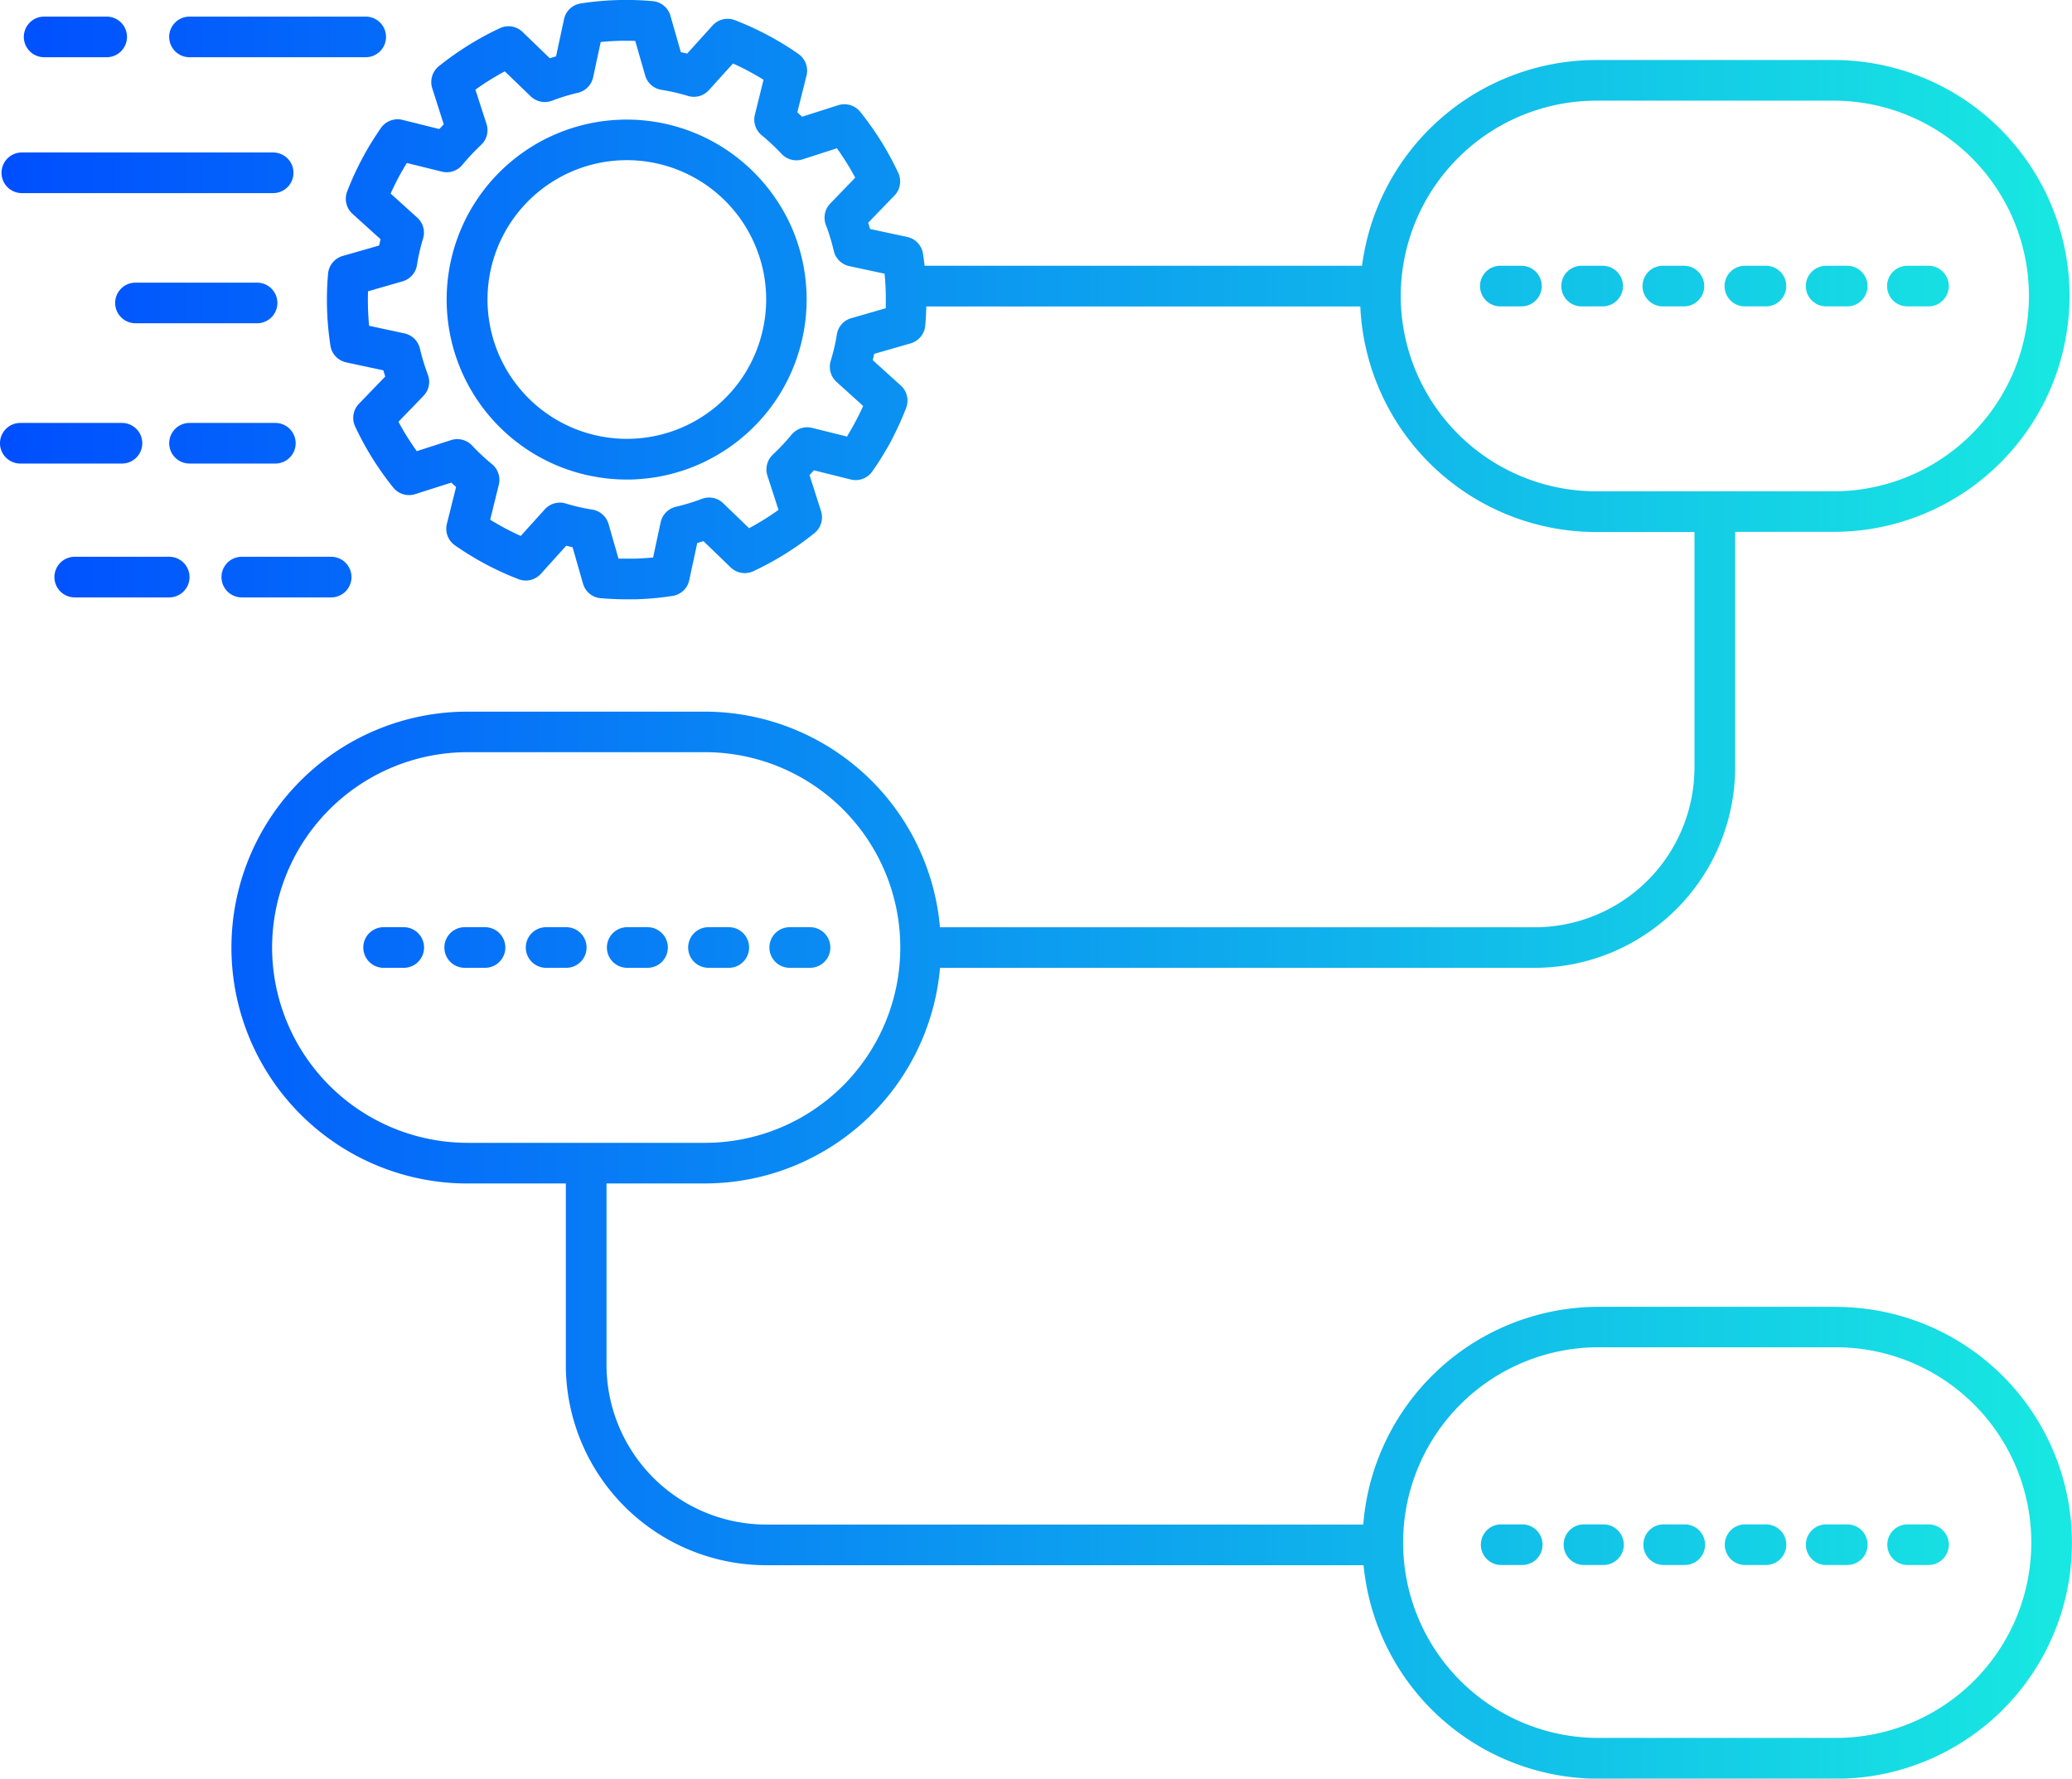
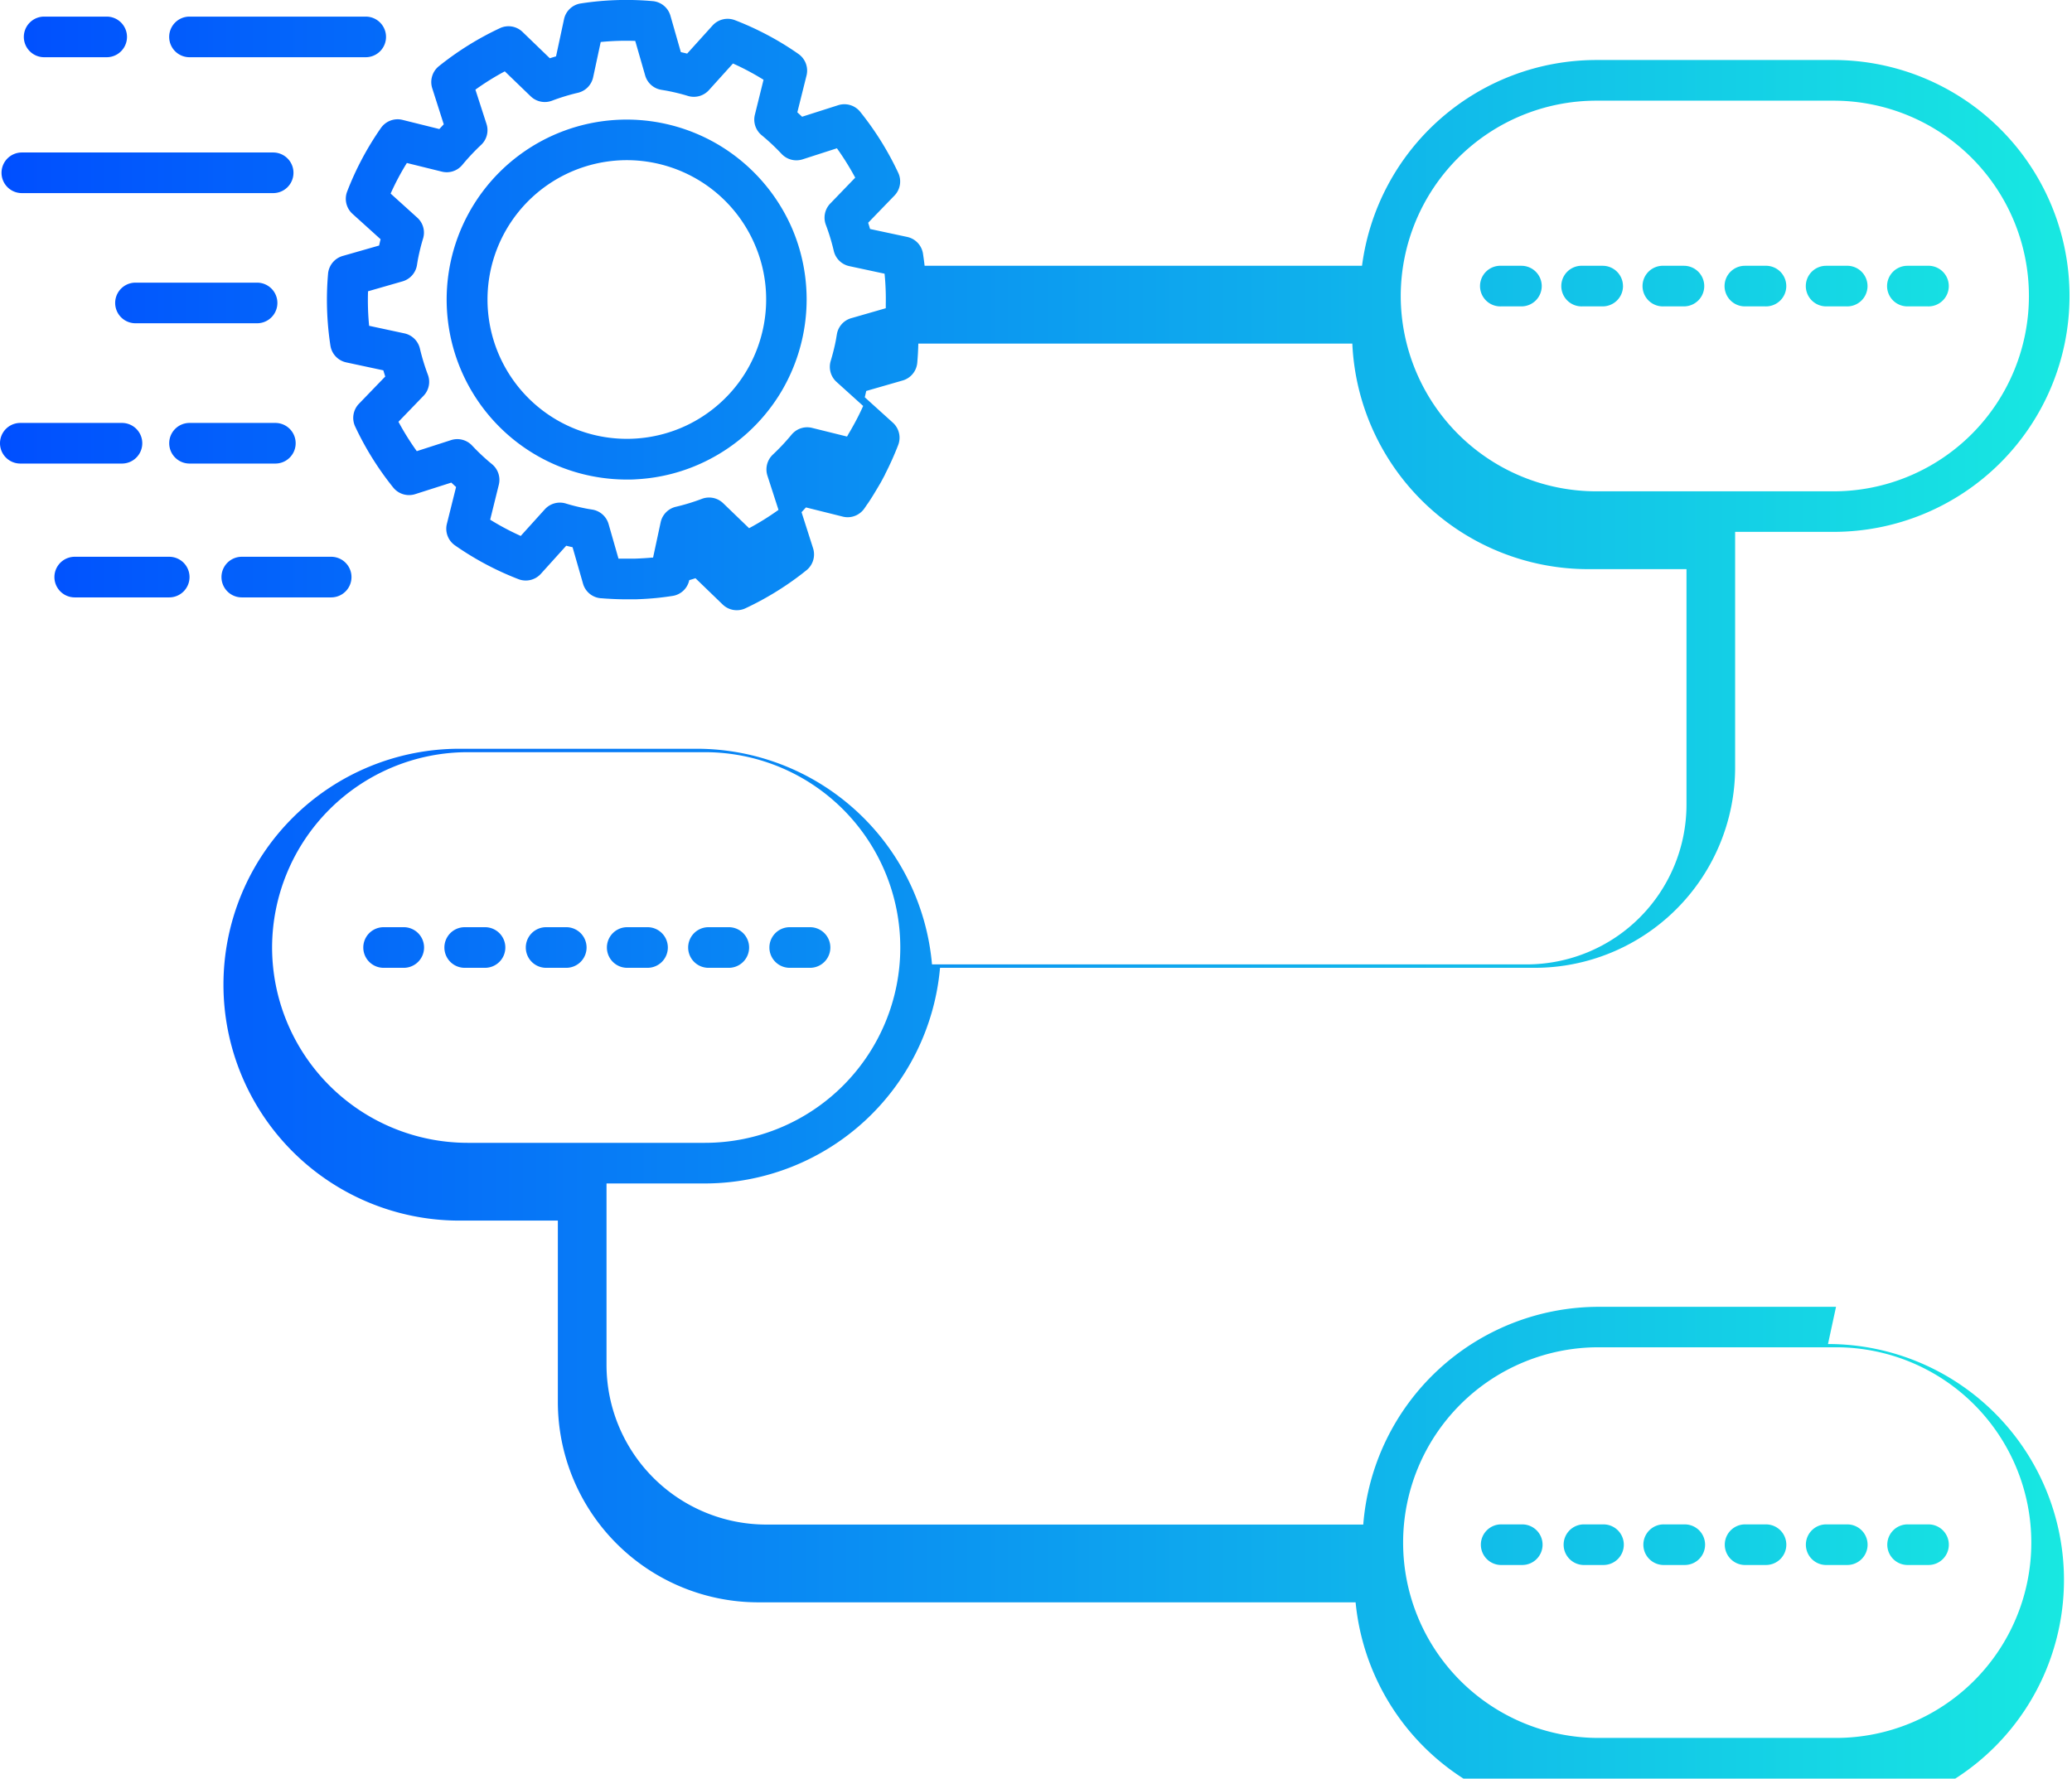
<svg xmlns="http://www.w3.org/2000/svg" width="72" height="61.821" viewBox="0 0 72 61.821">
  <defs>
    <linearGradient id="linear-gradient" y1="0.5" x2="1" y2="0.5" gradientUnits="objectBoundingBox">
      <stop offset="0" stop-color="#004eff" />
      <stop offset="1" stop-color="#18e9e1" />
    </linearGradient>
  </defs>
  <g id="ServicesL3_QualityEngineering_ValueStreamManagement_DeliverClearTangibleValue_Streamline_BlueGR" transform="translate(-1162.603 -630.594)">
-     <path id="Path_240" data-name="Path 240" d="M1190.133,638.547a6.3,6.3,0,0,0-2.7-3,6.255,6.255,0,1,0-4.277,11.593,6.285,6.285,0,0,0,1.229.122c.108,0,.217,0,.324-.009a6.2,6.2,0,0,0,2.406-.623,6.3,6.3,0,0,0,1.4-.934,6.293,6.293,0,0,0,1.22-1.461,6.293,6.293,0,0,0,.887-2.869c.007-.11.01-.226.011-.358a6.332,6.332,0,0,0-.056-.841A6.237,6.237,0,0,0,1190.133,638.547Zm-.915,2.736v0a4.873,4.873,0,0,1-.687,2.223,4.793,4.793,0,0,1-.505.691,4.862,4.862,0,0,1-1.525,1.164,4.843,4.843,0,1,1-2.129-9.2,4.84,4.84,0,0,1,4.463,2.94,4.781,4.781,0,0,1,.391,1.9C1189.226,641.109,1189.223,641.2,1189.218,641.283Zm-20.736-9.406a.706.706,0,0,1,.706-.706h6.123a.706.706,0,0,1,0,1.412h-6.123A.706.706,0,0,1,1168.482,631.877Zm-5.051,0a.707.707,0,0,1,.706-.706h2.173a.706.706,0,0,1,0,1.412h-2.173A.707.707,0,0,1,1163.431,631.877Zm-.775,4.723a.706.706,0,0,1,.706-.706h8.733a.706.706,0,1,1,0,1.412h-8.733A.706.706,0,0,1,1162.656,636.6Zm8.88,5.23h-4.225a.706.706,0,0,1,0-1.412h4.225a.706.706,0,0,1,0,1.412ZM1168.483,646a.706.706,0,0,1,.706-.706h2.982a.706.706,0,0,1,0,1.412h-2.982A.706.706,0,0,1,1168.483,646Zm-1.642.706h-3.532a.706.706,0,0,1,0-1.412h3.532a.706.706,0,1,1,0,1.412Zm4.164,4.652a.706.706,0,1,1,0-1.412h3.106a.706.706,0,1,1,0,1.412Zm-1.816-.706a.706.706,0,0,1-.706.706H1165.2a.706.706,0,0,1,0-1.412h3.283A.706.706,0,0,1,1169.189,650.649Zm56.164-10.115a.706.706,0,0,1,.706-.705h.706a.706.706,0,1,1,0,1.411h-.706A.707.707,0,0,1,1225.353,640.534Zm2.824,0a.706.706,0,0,1,.706-.705h.706a.706.706,0,1,1,0,1.411h-.706A.706.706,0,0,1,1228.177,640.534Zm-5.647,0a.706.706,0,0,1,.706-.705h.706a.706.706,0,1,1,0,1.411h-.706A.706.706,0,0,1,1222.53,640.534Zm-6.353,0a.706.706,0,0,1-.706.706h-.706a.706.706,0,1,1,0-1.411h.706A.706.706,0,0,1,1216.177,640.534Zm2.824,0a.707.707,0,0,1-.706.706h-.706a.706.706,0,1,1,0-1.411h.706A.706.706,0,0,1,1219,640.534Zm2.823,0a.706.706,0,0,1-.706.706h-.706a.706.706,0,1,1,0-1.411h.706A.706.706,0,0,1,1221.824,640.534Zm-44.485,22.99a.706.706,0,0,1-.7.706h-.706a.706.706,0,0,1,0-1.412h.706A.706.706,0,0,1,1177.339,663.524Zm5.647,0a.706.706,0,0,1-.7.706h-.706a.706.706,0,0,1,0-1.412h.706A.706.706,0,0,1,1182.986,663.524Zm-2.823,0a.706.706,0,0,1-.706.706h-.706a.706.706,0,0,1,0-1.412h.706A.706.706,0,0,1,1180.163,663.524Zm9.176,0a.706.706,0,0,1,.706-.706h.706a.706.706,0,1,1,0,1.412h-.706A.706.706,0,0,1,1189.339,663.524Zm-2.117.706a.706.706,0,1,1,0-1.412h.706a.706.706,0,1,1,0,1.412Zm-1.412-.706a.706.706,0,0,1-.706.706h-.706a.706.706,0,0,1,0-1.412h.706A.706.706,0,0,1,1185.81,663.524Zm33.219,20.756a.706.706,0,0,1-.706.706h-.706a.706.706,0,0,1,0-1.411h.706A.706.706,0,0,1,1219.029,684.28Zm11.294,0a.706.706,0,0,1-.706.706h-.7a.706.706,0,1,1,0-1.411h.7A.706.706,0,0,1,1230.323,684.28Zm-2.823,0a.706.706,0,0,1-.706.706h-.706a.706.706,0,1,1,0-1.411h.706A.706.706,0,0,1,1227.5,684.28Zm-11.294,0a.706.706,0,0,1-.706.706h-.706a.706.706,0,1,1,0-1.411h.706A.706.706,0,0,1,1216.206,684.28Zm5.647,0a.706.706,0,0,1-.706.706h-.706a.706.706,0,1,1,0-1.411h.706A.706.706,0,0,1,1221.853,684.28Zm2.823,0a.706.706,0,0,1-.706.706h-.7a.706.706,0,1,1,0-1.411h.7A.706.706,0,0,1,1224.676,684.28Zm1.727-8.267h-8.251a8.212,8.212,0,0,0-8.177,7.568h-20.748a5.555,5.555,0,0,1-5.548-5.549v-6.307h3.419a8.212,8.212,0,0,0,8.17-7.495h20.669a6.968,6.968,0,0,0,6.96-6.961V649.08h3.42a8.2,8.2,0,0,0,0-16.4h-8.251a8.214,8.214,0,0,0-8.134,7.151h-15.2c-.016-.141-.035-.281-.056-.421a.705.705,0,0,0-.55-.581l-1.289-.276c-.021-.073-.043-.145-.066-.217l.914-.945a.707.707,0,0,0,.131-.79,10.5,10.5,0,0,0-1.321-2.12.706.706,0,0,0-.767-.23l-1.253.4c-.054-.052-.109-.1-.165-.154l.319-1.278a.706.706,0,0,0-.28-.749,10.183,10.183,0,0,0-1.327-.787c-.284-.142-.581-.272-.881-.388a.706.706,0,0,0-.778.186l-.882.976q-.109-.027-.219-.051l-.362-1.265a.705.705,0,0,0-.617-.508,10.325,10.325,0,0,0-2.5.081.7.7,0,0,0-.581.549l-.277,1.29q-.109.031-.216.066l-.947-.914a.7.7,0,0,0-.789-.131,10.493,10.493,0,0,0-2.12,1.321.708.708,0,0,0-.23.767l.4,1.253c-.052.054-.1.109-.154.164l-1.279-.318a.706.706,0,0,0-.749.28,10.367,10.367,0,0,0-1.174,2.208.706.706,0,0,0,.185.778l.976.882q-.027.109-.051.219l-1.265.362a.707.707,0,0,0-.509.618,10.453,10.453,0,0,0,.082,2.5.707.707,0,0,0,.55.582l1.289.276c.021.072.043.144.066.215l-.914.947a.707.707,0,0,0-.132.79,10.47,10.47,0,0,0,1.323,2.121.706.706,0,0,0,.767.229l1.252-.4c.054.053.109.1.165.154l-.319,1.278a.705.705,0,0,0,.28.749,10.369,10.369,0,0,0,2.206,1.175.707.707,0,0,0,.779-.185l.882-.977c.074.019.147.036.22.052l.363,1.265a.7.7,0,0,0,.616.508l.015,0,.1.008.1.007h.01c.229.015.461.023.692.023l.187,0,.083,0h.009c.235-.007.472-.021.707-.043.2-.019.4-.045.593-.075a.7.7,0,0,0,.58-.549l.277-1.29q.109-.031.216-.066l.946.914a.707.707,0,0,0,.79.131,10.5,10.5,0,0,0,1.966-1.2l.149-.118a.706.706,0,0,0,.235-.771l-.4-1.252c.053-.055.1-.109.154-.165l1.278.319a.7.7,0,0,0,.605-.129.692.692,0,0,0,.152-.163l.014-.02c.033-.047.066-.1.1-.144l.009-.013h0c.042-.063.083-.125.122-.187s.073-.116.108-.175c.068-.111.135-.227.2-.336.033-.059.065-.118.095-.176l.063-.117,0-.008a10.577,10.577,0,0,0,.458-1.02.706.706,0,0,0-.186-.778l-.975-.882q.027-.111.051-.219l1.265-.364a.706.706,0,0,0,.508-.616c.02-.224.032-.449.037-.667h15.081a8.21,8.21,0,0,0,8.192,7.84h3.42v8.189a5.556,5.556,0,0,1-5.549,5.549h-20.669a8.211,8.211,0,0,0-8.17-7.495h-8.251a8.2,8.2,0,1,0,0,16.4h3.42v6.307a6.968,6.968,0,0,0,6.96,6.961h20.761a8.212,8.212,0,0,0,8.164,7.422h8.251a8.2,8.2,0,0,0,0-16.4Zm-33.02-34.847c0,.046,0,.092,0,.138l-1.2.346a.7.7,0,0,0-.5.563l-.01.057c-.01.06-.019.12-.032.183-.044.22-.1.444-.172.684a.708.708,0,0,0,.2.726l.928.838c-.066.148-.136.293-.209.434l-.06.114c-.025.047-.051.095-.081.148-.055.1-.112.2-.171.294l0,.007c-.013.022-.026.044-.04.066l-1.212-.3a.7.7,0,0,0-.644.161.656.656,0,0,0-.073.076,7.48,7.48,0,0,1-.649.691.709.709,0,0,0-.188.731l.385,1.19a9.192,9.192,0,0,1-1.022.637l-.9-.868a.705.705,0,0,0-.741-.152,7.16,7.16,0,0,1-.905.276.706.706,0,0,0-.527.539l-.263,1.226-.032,0c-.2.018-.406.031-.609.037h-.082c-.158,0-.318,0-.479,0l-.345-1.205a.707.707,0,0,0-.567-.5l-.036-.006c-.071-.011-.137-.022-.2-.035-.225-.045-.455-.1-.684-.171a.706.706,0,0,0-.726.2l-.839.928a9.07,9.07,0,0,1-1.062-.565l.3-1.213a.706.706,0,0,0-.238-.718,7.167,7.167,0,0,1-.69-.646.705.705,0,0,0-.731-.189l-1.191.384a9.182,9.182,0,0,1-.637-1.021l.869-.9a.7.7,0,0,0,.152-.739,7.51,7.51,0,0,1-.276-.907.706.706,0,0,0-.539-.527l-1.225-.263a9.056,9.056,0,0,1-.038-1.2l1.2-.345a.706.706,0,0,0,.5-.563l.009-.058c.01-.06.02-.121.032-.183.045-.222.1-.452.171-.684a.7.7,0,0,0-.2-.725l-.927-.838a8.923,8.923,0,0,1,.564-1.063l1.214.3a.7.7,0,0,0,.715-.236,7.64,7.64,0,0,1,.649-.691.7.7,0,0,0,.189-.731l-.385-1.191a9.108,9.108,0,0,1,1.021-.636l.9.868a.706.706,0,0,0,.741.152,7.164,7.164,0,0,1,.9-.275.707.707,0,0,0,.529-.539l.263-1.226a8.907,8.907,0,0,1,1.2-.038l.345,1.2a.7.7,0,0,0,.563.5l.035.006c.07.012.139.023.205.036.225.045.455.1.684.171a.706.706,0,0,0,.726-.2l.838-.928q.162.072.318.15c.253.126.5.264.744.415l-.3,1.213a.7.7,0,0,0,.237.716,7.64,7.64,0,0,1,.691.649.705.705,0,0,0,.731.188l1.191-.384a9.234,9.234,0,0,1,.636,1.021l-.868.9a.706.706,0,0,0-.152.741c.031.081.06.164.089.249.071.211.134.432.186.656a.705.705,0,0,0,.54.529l1.225.263A8.973,8.973,0,0,1,1193.383,641.166Zm17.894-.287a6.8,6.8,0,0,1,6.789-6.789h8.251a6.789,6.789,0,0,1,0,13.578h-8.251A6.8,6.8,0,0,1,1211.277,640.879Zm-39.219,22.645a6.8,6.8,0,0,1,6.789-6.789h8.251a6.789,6.789,0,0,1,0,13.578h-8.251A6.8,6.8,0,0,1,1172.058,663.524ZM1226.4,691h-8.251a6.789,6.789,0,0,1,0-13.578h8.251a6.789,6.789,0,1,1,0,13.578Z" fill="url(#linear-gradient)" />
+     <path id="Path_240" data-name="Path 240" d="M1190.133,638.547a6.3,6.3,0,0,0-2.7-3,6.255,6.255,0,1,0-4.277,11.593,6.285,6.285,0,0,0,1.229.122c.108,0,.217,0,.324-.009a6.2,6.2,0,0,0,2.406-.623,6.3,6.3,0,0,0,1.4-.934,6.293,6.293,0,0,0,1.22-1.461,6.293,6.293,0,0,0,.887-2.869c.007-.11.01-.226.011-.358a6.332,6.332,0,0,0-.056-.841A6.237,6.237,0,0,0,1190.133,638.547Zm-.915,2.736v0a4.873,4.873,0,0,1-.687,2.223,4.793,4.793,0,0,1-.505.691,4.862,4.862,0,0,1-1.525,1.164,4.843,4.843,0,1,1-2.129-9.2,4.84,4.84,0,0,1,4.463,2.94,4.781,4.781,0,0,1,.391,1.9C1189.226,641.109,1189.223,641.2,1189.218,641.283Zm-20.736-9.406a.706.706,0,0,1,.706-.706h6.123a.706.706,0,0,1,0,1.412h-6.123A.706.706,0,0,1,1168.482,631.877Zm-5.051,0a.707.707,0,0,1,.706-.706h2.173a.706.706,0,0,1,0,1.412h-2.173A.707.707,0,0,1,1163.431,631.877Zm-.775,4.723a.706.706,0,0,1,.706-.706h8.733a.706.706,0,1,1,0,1.412h-8.733A.706.706,0,0,1,1162.656,636.6Zm8.88,5.23h-4.225a.706.706,0,0,1,0-1.412h4.225a.706.706,0,0,1,0,1.412ZM1168.483,646a.706.706,0,0,1,.706-.706h2.982a.706.706,0,0,1,0,1.412h-2.982A.706.706,0,0,1,1168.483,646Zm-1.642.706h-3.532a.706.706,0,0,1,0-1.412h3.532a.706.706,0,1,1,0,1.412Zm4.164,4.652a.706.706,0,1,1,0-1.412h3.106a.706.706,0,1,1,0,1.412Zm-1.816-.706a.706.706,0,0,1-.706.706H1165.2a.706.706,0,0,1,0-1.412h3.283A.706.706,0,0,1,1169.189,650.649Zm56.164-10.115a.706.706,0,0,1,.706-.705h.706a.706.706,0,1,1,0,1.411h-.706A.707.707,0,0,1,1225.353,640.534Zm2.824,0a.706.706,0,0,1,.706-.705h.706a.706.706,0,1,1,0,1.411h-.706A.706.706,0,0,1,1228.177,640.534Zm-5.647,0a.706.706,0,0,1,.706-.705h.706a.706.706,0,1,1,0,1.411h-.706A.706.706,0,0,1,1222.53,640.534Zm-6.353,0a.706.706,0,0,1-.706.706h-.706a.706.706,0,1,1,0-1.411h.706A.706.706,0,0,1,1216.177,640.534Zm2.824,0a.707.707,0,0,1-.706.706h-.706a.706.706,0,1,1,0-1.411h.706A.706.706,0,0,1,1219,640.534Zm2.823,0a.706.706,0,0,1-.706.706h-.706a.706.706,0,1,1,0-1.411h.706A.706.706,0,0,1,1221.824,640.534Zm-44.485,22.99a.706.706,0,0,1-.7.706h-.706a.706.706,0,0,1,0-1.412h.706A.706.706,0,0,1,1177.339,663.524Zm5.647,0a.706.706,0,0,1-.7.706h-.706a.706.706,0,0,1,0-1.412h.706A.706.706,0,0,1,1182.986,663.524Zm-2.823,0a.706.706,0,0,1-.706.706h-.706a.706.706,0,0,1,0-1.412h.706A.706.706,0,0,1,1180.163,663.524Zm9.176,0a.706.706,0,0,1,.706-.706h.706a.706.706,0,1,1,0,1.412h-.706A.706.706,0,0,1,1189.339,663.524Zm-2.117.706a.706.706,0,1,1,0-1.412h.706a.706.706,0,1,1,0,1.412Zm-1.412-.706a.706.706,0,0,1-.706.706h-.706a.706.706,0,0,1,0-1.412h.706A.706.706,0,0,1,1185.81,663.524Zm33.219,20.756a.706.706,0,0,1-.706.706h-.706a.706.706,0,0,1,0-1.411h.706A.706.706,0,0,1,1219.029,684.28Zm11.294,0a.706.706,0,0,1-.706.706h-.7a.706.706,0,1,1,0-1.411h.7A.706.706,0,0,1,1230.323,684.28Zm-2.823,0a.706.706,0,0,1-.706.706h-.706a.706.706,0,1,1,0-1.411h.706A.706.706,0,0,1,1227.5,684.28Zm-11.294,0a.706.706,0,0,1-.706.706h-.706a.706.706,0,1,1,0-1.411h.706A.706.706,0,0,1,1216.206,684.28Zm5.647,0a.706.706,0,0,1-.706.706h-.706a.706.706,0,1,1,0-1.411h.706A.706.706,0,0,1,1221.853,684.28Zm2.823,0a.706.706,0,0,1-.706.706h-.7a.706.706,0,1,1,0-1.411h.7A.706.706,0,0,1,1224.676,684.28Zm1.727-8.267h-8.251a8.212,8.212,0,0,0-8.177,7.568h-20.748a5.555,5.555,0,0,1-5.548-5.549v-6.307h3.419a8.212,8.212,0,0,0,8.17-7.495h20.669a6.968,6.968,0,0,0,6.96-6.961V649.08h3.42a8.2,8.2,0,0,0,0-16.4h-8.251a8.214,8.214,0,0,0-8.134,7.151h-15.2c-.016-.141-.035-.281-.056-.421a.705.705,0,0,0-.55-.581l-1.289-.276c-.021-.073-.043-.145-.066-.217l.914-.945a.707.707,0,0,0,.131-.79,10.5,10.5,0,0,0-1.321-2.12.706.706,0,0,0-.767-.23l-1.253.4c-.054-.052-.109-.1-.165-.154l.319-1.278a.706.706,0,0,0-.28-.749,10.183,10.183,0,0,0-1.327-.787c-.284-.142-.581-.272-.881-.388a.706.706,0,0,0-.778.186l-.882.976q-.109-.027-.219-.051l-.362-1.265a.705.705,0,0,0-.617-.508,10.325,10.325,0,0,0-2.5.081.7.7,0,0,0-.581.549l-.277,1.29q-.109.031-.216.066l-.947-.914a.7.7,0,0,0-.789-.131,10.493,10.493,0,0,0-2.12,1.321.708.708,0,0,0-.23.767l.4,1.253c-.052.054-.1.109-.154.164l-1.279-.318a.706.706,0,0,0-.749.28,10.367,10.367,0,0,0-1.174,2.208.706.706,0,0,0,.185.778l.976.882q-.027.109-.051.219l-1.265.362a.707.707,0,0,0-.509.618,10.453,10.453,0,0,0,.082,2.5.707.707,0,0,0,.55.582l1.289.276c.021.072.043.144.066.215l-.914.947a.707.707,0,0,0-.132.79,10.47,10.47,0,0,0,1.323,2.121.706.706,0,0,0,.767.229l1.252-.4c.054.053.109.1.165.154l-.319,1.278a.705.705,0,0,0,.28.749,10.369,10.369,0,0,0,2.206,1.175.707.707,0,0,0,.779-.185l.882-.977c.074.019.147.036.22.052l.363,1.265a.7.7,0,0,0,.616.508l.015,0,.1.008.1.007h.01c.229.015.461.023.692.023l.187,0,.083,0h.009c.235-.007.472-.021.707-.043.2-.019.4-.045.593-.075a.7.7,0,0,0,.58-.549q.109-.031.216-.066l.946.914a.707.707,0,0,0,.79.131,10.5,10.5,0,0,0,1.966-1.2l.149-.118a.706.706,0,0,0,.235-.771l-.4-1.252c.053-.055.1-.109.154-.165l1.278.319a.7.7,0,0,0,.605-.129.692.692,0,0,0,.152-.163l.014-.02c.033-.047.066-.1.1-.144l.009-.013h0c.042-.063.083-.125.122-.187s.073-.116.108-.175c.068-.111.135-.227.2-.336.033-.059.065-.118.095-.176l.063-.117,0-.008a10.577,10.577,0,0,0,.458-1.02.706.706,0,0,0-.186-.778l-.975-.882q.027-.111.051-.219l1.265-.364a.706.706,0,0,0,.508-.616c.02-.224.032-.449.037-.667h15.081a8.21,8.21,0,0,0,8.192,7.84h3.42v8.189a5.556,5.556,0,0,1-5.549,5.549h-20.669a8.211,8.211,0,0,0-8.17-7.495h-8.251a8.2,8.2,0,1,0,0,16.4h3.42v6.307a6.968,6.968,0,0,0,6.96,6.961h20.761a8.212,8.212,0,0,0,8.164,7.422h8.251a8.2,8.2,0,0,0,0-16.4Zm-33.02-34.847c0,.046,0,.092,0,.138l-1.2.346a.7.7,0,0,0-.5.563l-.01.057c-.01.06-.019.12-.032.183-.044.22-.1.444-.172.684a.708.708,0,0,0,.2.726l.928.838c-.066.148-.136.293-.209.434l-.06.114c-.025.047-.051.095-.081.148-.055.1-.112.2-.171.294l0,.007c-.013.022-.026.044-.04.066l-1.212-.3a.7.7,0,0,0-.644.161.656.656,0,0,0-.073.076,7.48,7.48,0,0,1-.649.691.709.709,0,0,0-.188.731l.385,1.19a9.192,9.192,0,0,1-1.022.637l-.9-.868a.705.705,0,0,0-.741-.152,7.16,7.16,0,0,1-.905.276.706.706,0,0,0-.527.539l-.263,1.226-.032,0c-.2.018-.406.031-.609.037h-.082c-.158,0-.318,0-.479,0l-.345-1.205a.707.707,0,0,0-.567-.5l-.036-.006c-.071-.011-.137-.022-.2-.035-.225-.045-.455-.1-.684-.171a.706.706,0,0,0-.726.2l-.839.928a9.07,9.07,0,0,1-1.062-.565l.3-1.213a.706.706,0,0,0-.238-.718,7.167,7.167,0,0,1-.69-.646.705.705,0,0,0-.731-.189l-1.191.384a9.182,9.182,0,0,1-.637-1.021l.869-.9a.7.7,0,0,0,.152-.739,7.51,7.51,0,0,1-.276-.907.706.706,0,0,0-.539-.527l-1.225-.263a9.056,9.056,0,0,1-.038-1.2l1.2-.345a.706.706,0,0,0,.5-.563l.009-.058c.01-.06.02-.121.032-.183.045-.222.1-.452.171-.684a.7.7,0,0,0-.2-.725l-.927-.838a8.923,8.923,0,0,1,.564-1.063l1.214.3a.7.7,0,0,0,.715-.236,7.64,7.64,0,0,1,.649-.691.7.7,0,0,0,.189-.731l-.385-1.191a9.108,9.108,0,0,1,1.021-.636l.9.868a.706.706,0,0,0,.741.152,7.164,7.164,0,0,1,.9-.275.707.707,0,0,0,.529-.539l.263-1.226a8.907,8.907,0,0,1,1.2-.038l.345,1.2a.7.7,0,0,0,.563.5l.035.006c.07.012.139.023.205.036.225.045.455.1.684.171a.706.706,0,0,0,.726-.2l.838-.928q.162.072.318.15c.253.126.5.264.744.415l-.3,1.213a.7.7,0,0,0,.237.716,7.64,7.64,0,0,1,.691.649.705.705,0,0,0,.731.188l1.191-.384a9.234,9.234,0,0,1,.636,1.021l-.868.9a.706.706,0,0,0-.152.741c.031.081.06.164.089.249.071.211.134.432.186.656a.705.705,0,0,0,.54.529l1.225.263A8.973,8.973,0,0,1,1193.383,641.166Zm17.894-.287a6.8,6.8,0,0,1,6.789-6.789h8.251a6.789,6.789,0,0,1,0,13.578h-8.251A6.8,6.8,0,0,1,1211.277,640.879Zm-39.219,22.645a6.8,6.8,0,0,1,6.789-6.789h8.251a6.789,6.789,0,0,1,0,13.578h-8.251A6.8,6.8,0,0,1,1172.058,663.524ZM1226.4,691h-8.251a6.789,6.789,0,0,1,0-13.578h8.251a6.789,6.789,0,1,1,0,13.578Z" fill="url(#linear-gradient)" />
  </g>
</svg>